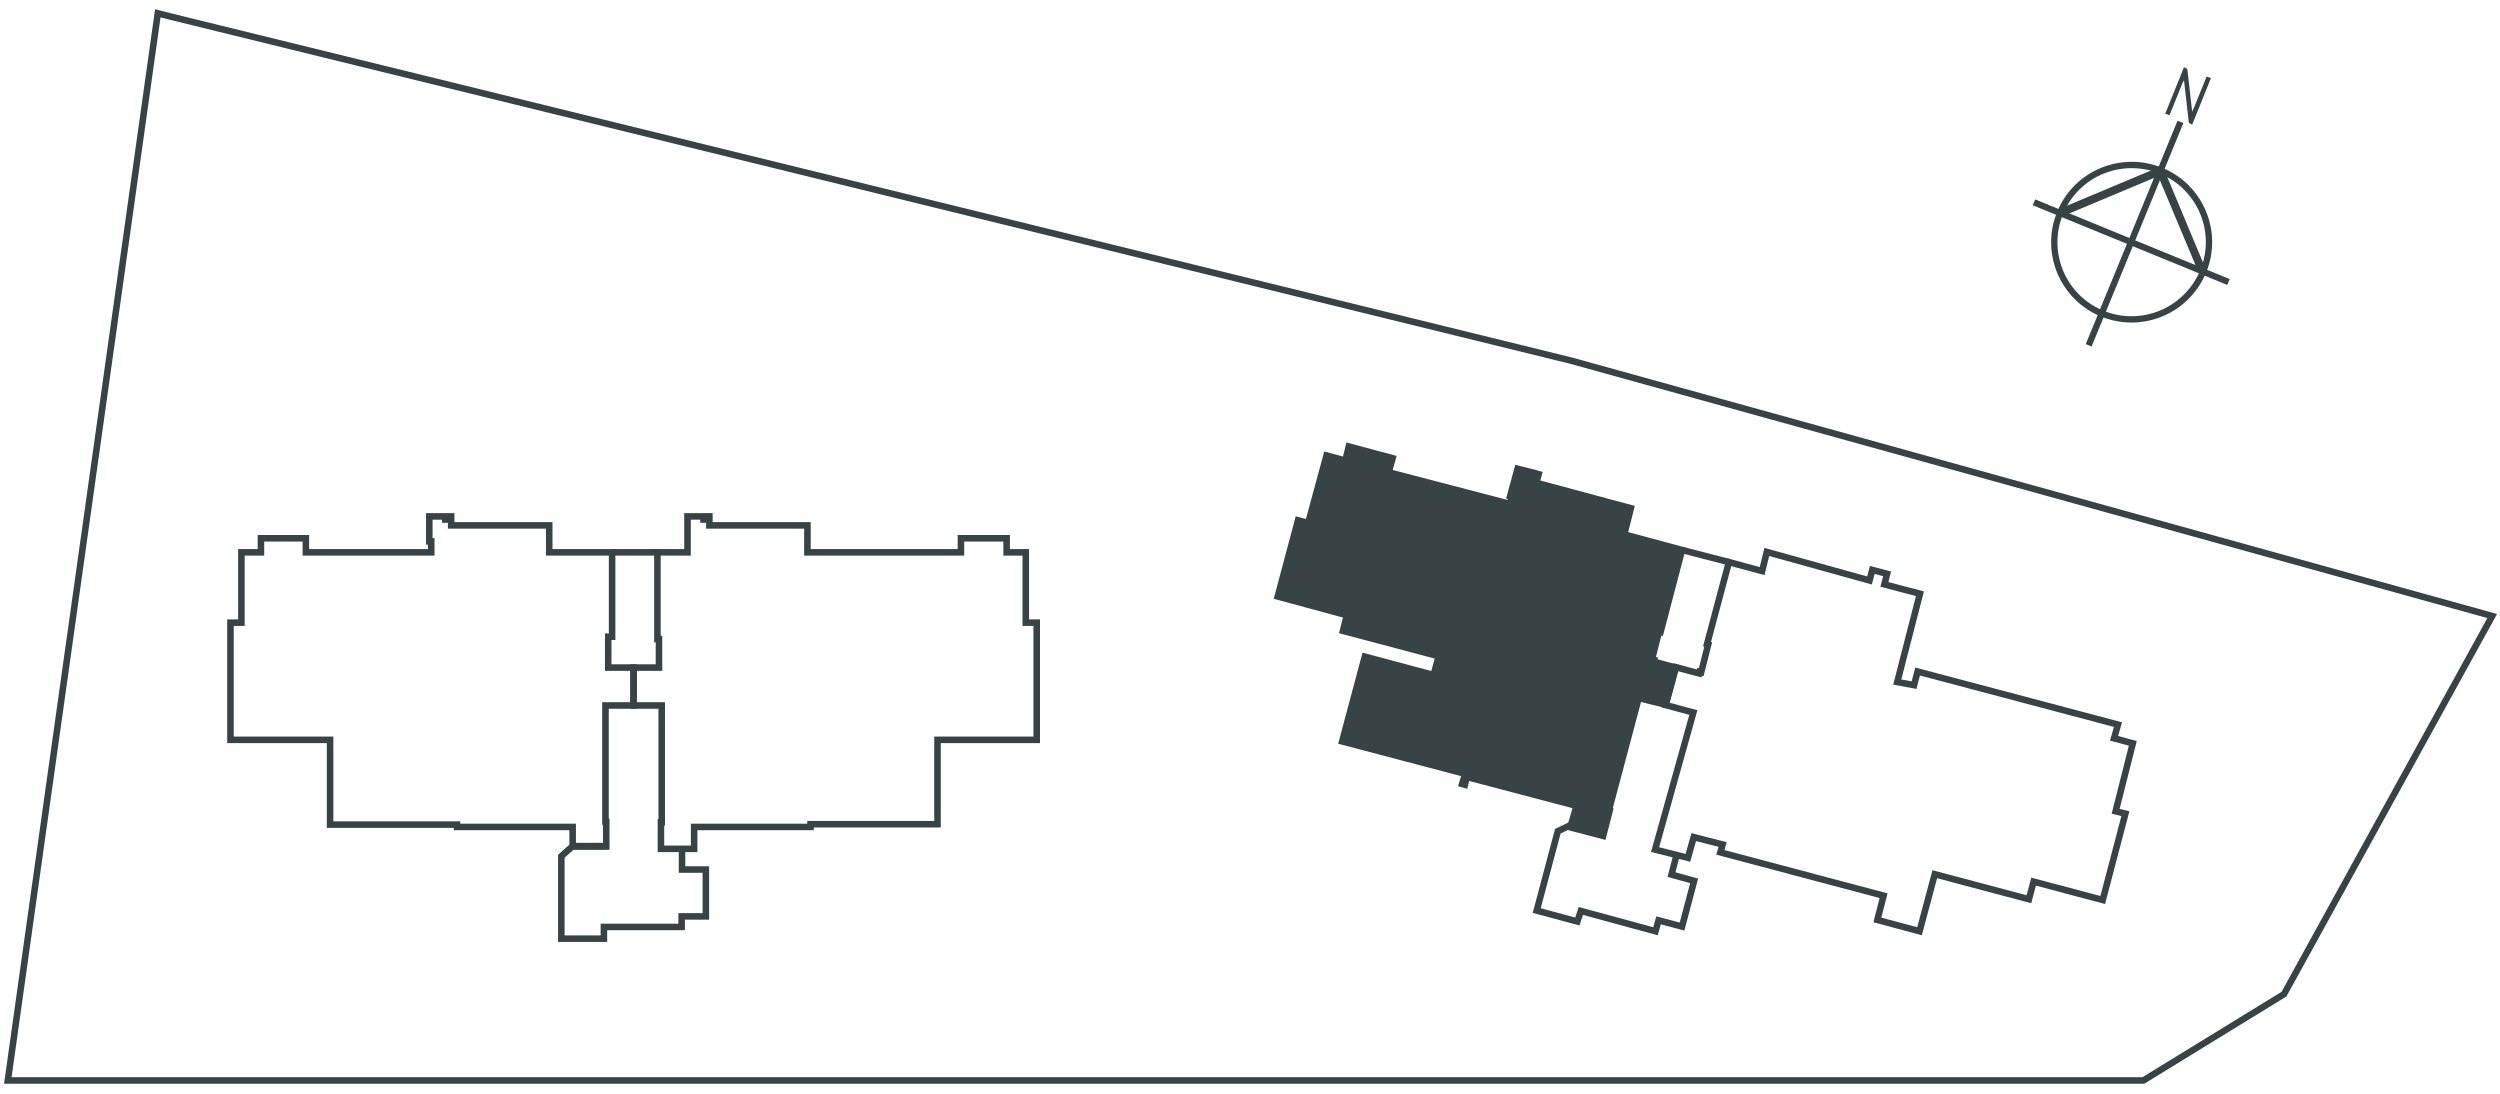
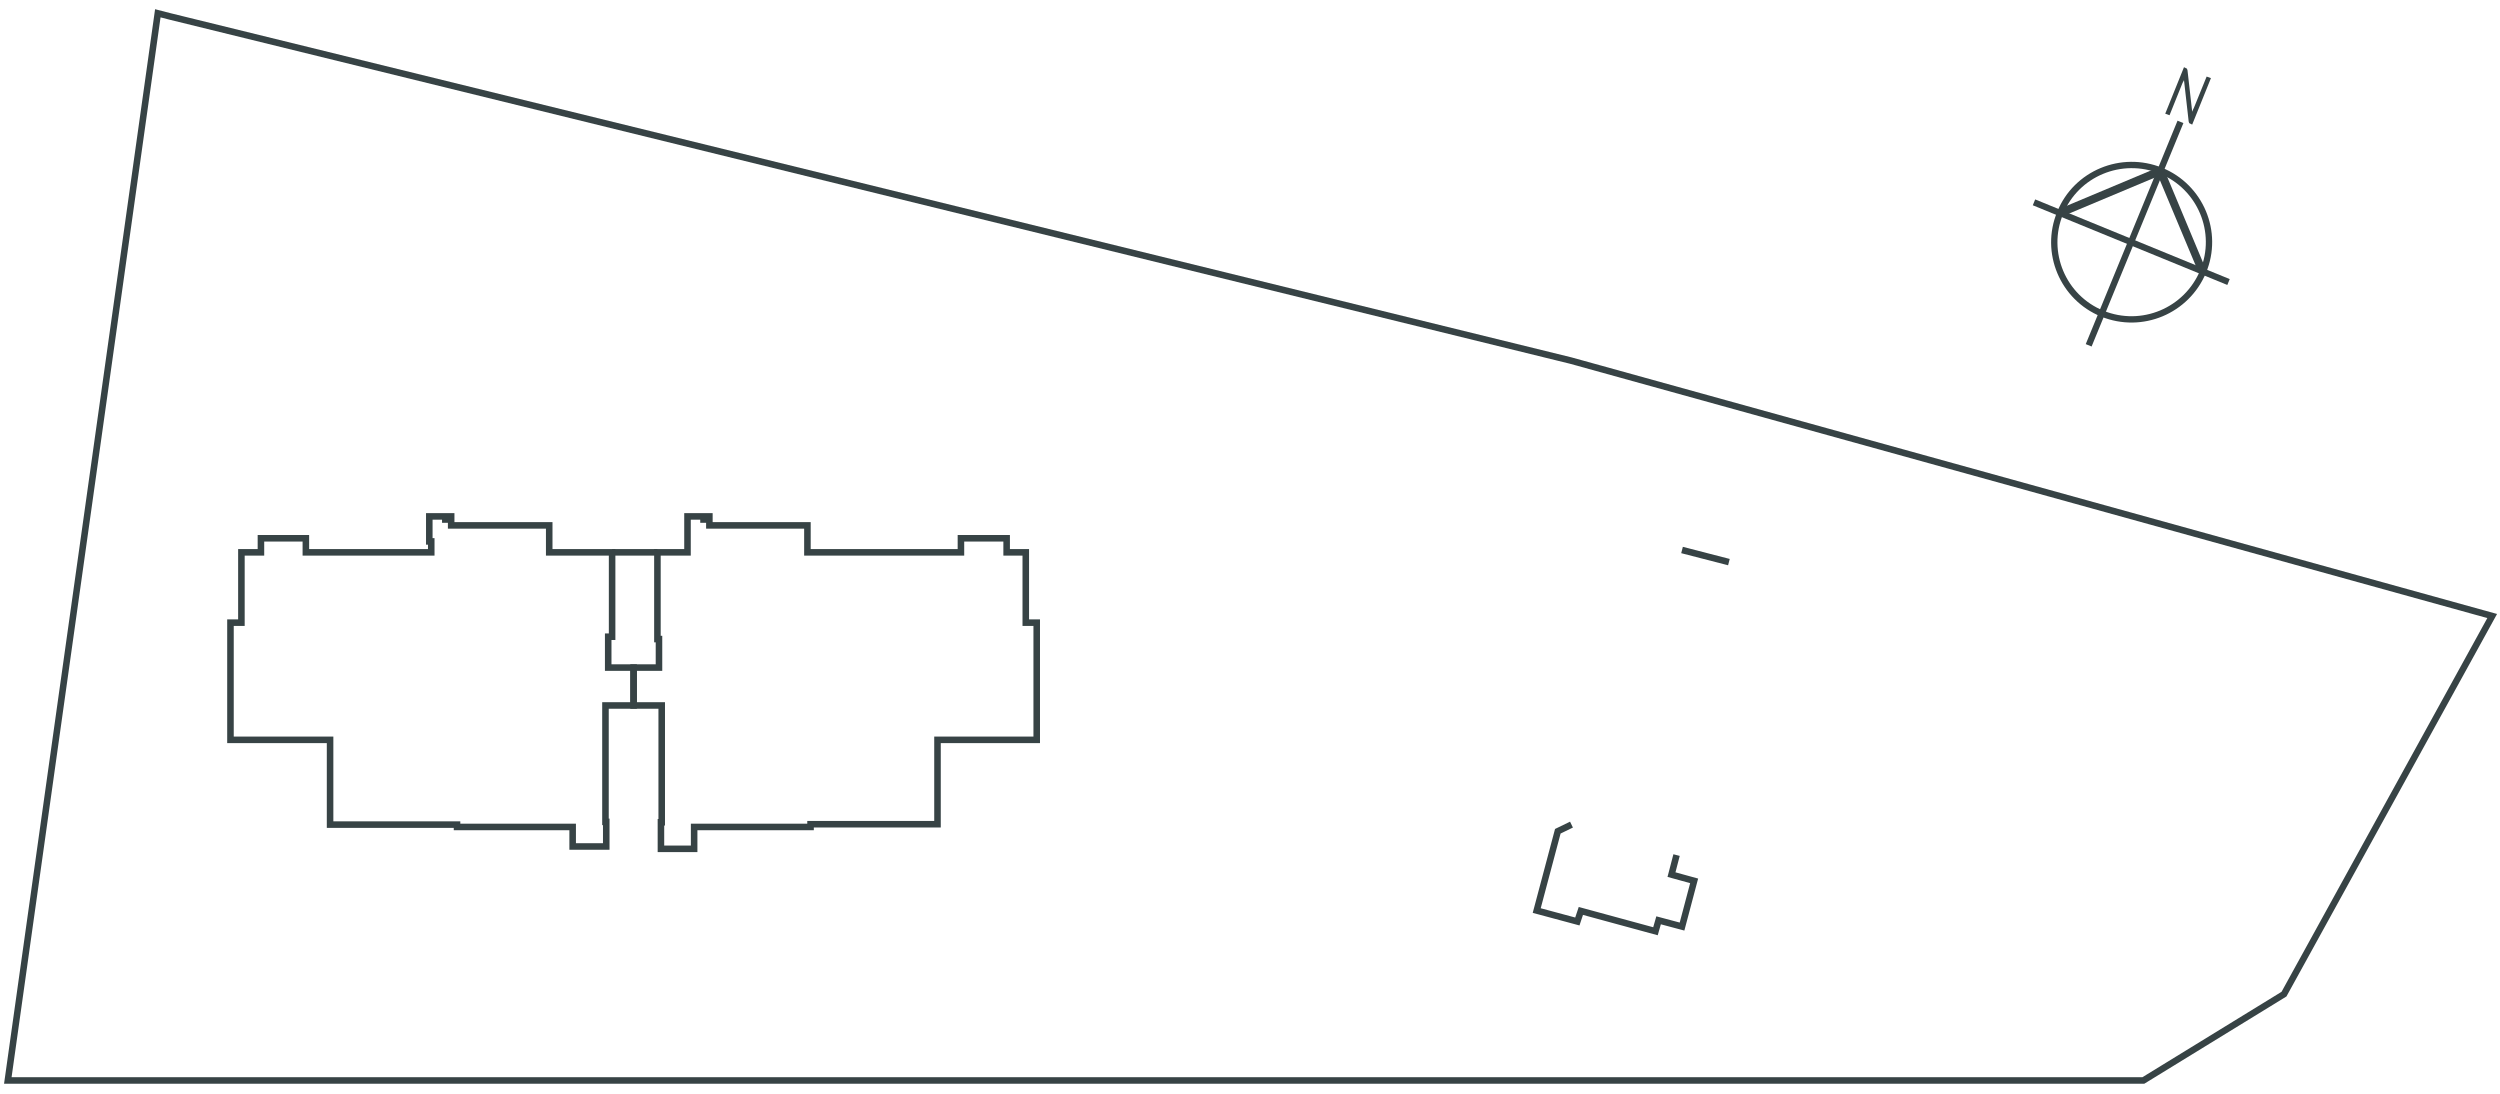
<svg xmlns="http://www.w3.org/2000/svg" version="1.1" id="Layer_1" x="0px" y="0px" viewBox="0 0 640 280" style="enable-background:new 0 0 640 280;" xml:space="preserve">
  <style type="text/css">
	.st0{display:none;fill:#EFECE2;}
	.st1{clip-path:url(#SVGID_9_);}
	.st2{fill:#D9B9A6;}
	.st3{fill:#959E9F;}
	.st4{fill:none;stroke:#414E51;stroke-width:2.209;stroke-miterlimit:10;}
	.st5{fill:none;stroke:#D2AD97;stroke-width:2.209;stroke-miterlimit:10;}
	.st6{fill:#414E51;}
	.st7{fill:#D2AD97;}
	.st8{fill:#838D8E;}
	.st9{fill:none;stroke:#838D8E;stroke-width:2.209;stroke-miterlimit:10;}
	.st10{opacity:0.3;fill:#56554C;}
	.st11{opacity:0.77;fill:url(#SVGID_14_);}
	.st12{fill:#342C23;}
	.st13{opacity:0.58;fill:url(#SVGID_31_);}
	.st14{opacity:0.58;clip-path:url(#SVGID_33_);fill:url(#SVGID_34_);}
	.st15{fill:none;stroke:#374345;stroke-width:1.676;stroke-miterlimit:10;}
	.st16{fill:#374345;stroke:#374345;stroke-width:1.676;stroke-miterlimit:10;}
	.st17{fill:#374345;}
	.st18{fill:none;stroke:#374345;stroke-width:1.62;stroke-miterlimit:10;}
	.st19{fill:#6D6E70;}
	.st20{fill:#231F20;}
	.st21{fill:none;stroke:#231F20;stroke-width:0;stroke-linecap:round;stroke-linejoin:round;stroke-miterlimit:10;}
	.st22{fill:#111516;}
	.st23{fill:none;stroke:#535658;stroke-width:0;stroke-miterlimit:10;}
	.st24{fill:none;stroke:#6C7071;stroke-width:0;stroke-miterlimit:10;}
	.st25{fill:none;stroke:#000000;stroke-width:0.3;stroke-linecap:round;stroke-linejoin:round;stroke-miterlimit:10;}
	.st26{fill:#6C7071;}
	.st27{fill:none;stroke:#000000;stroke-width:0.301;stroke-linecap:round;stroke-linejoin:round;stroke-miterlimit:10;}
	.st28{fill:none;stroke:#231F20;stroke-width:0;stroke-linecap:round;stroke-miterlimit:10;}
	.st29{fill:#7C7B7B;}
	.st30{fill:#EEECE1;}
	.st31{opacity:0.88;}
	.st32{fill:#FFFFFF;}
	.st33{fill:#85A1BD;}
	.st34{fill:#81967B;}
	.st35{fill:#B38381;}
	.st36{fill:#8D8371;}
	.st37{fill:#EFEBE1;}
	.st38{fill-rule:evenodd;clip-rule:evenodd;fill:#FFFFFF;}
	.st39{fill:#81C241;}
</style>
  <g>
    <polygon class="st15" points="155.7,170.9 155.7,163 156.7,163 156.7,141.4 155.7,141.4 155.7,141.4 145.1,141.4 145.1,141.4    140.6,141.4 140.6,134.5 115.5,134.5 115.5,134.1 115.5,133 115.5,132.2 114.7,132.2 114.7,133 114,133 114,132.2 109.9,132.2    109.9,133 109.9,135.1 109.9,138.6 110.4,138.6 110.4,141.4 78.3,141.4 78.3,137.8 66.8,137.8 66.8,141.4 61.8,141.4 61.8,159.4    59,159.4 59,189.4 84.5,189.4 84.5,211.1 117,211.1 117,211.7 146.6,211.7 146.6,216.7 152.7,216.7 155,216.7 155.2,216.7    155.2,210.4 155,210.4 155,180.6 162.2,180.6 162.2,180.2 162.2,178.3 162.2,170.9  " />
    <polygon class="st15" points="262.6,159.4 262.6,141.4 257.7,141.4 257.7,137.8 246,137.8 246,141.4 206.7,141.4 206.7,134.5    181.6,134.5 181.6,132.2 180.8,132.2 180.8,133 180.1,133 180.1,132.2 176,132.2 176,133 176,134.5 176,136.9 176,138 176,141.4    168.3,141.4 168.3,163.6 168.7,163.6 168.7,170.9 162.2,170.9 162.2,180.6 169.4,180.6 169.4,210.5 169.2,210.5 169.2,217.3    177.7,217.3 177.7,211.7 207.5,211.7 207.5,211 240,211 240,189.4 265.4,189.4 265.4,170.9 265.4,159.8 265.4,159.4  " />
-     <polygon class="st16" points="412.1,207.4 410.4,214 402,211.8 403.6,206.3 375.5,198.9 375,200.9 374.3,200.7 375.1,198.1    343.6,189.8 349.4,168.1 367,172.8 368.3,168 343.8,161.5 344.8,157.5 327.1,152.7 332.3,133.2 334.9,133.9 339.6,116.6    344.4,117.9 345.3,114.3 356.5,117.3 355.5,120.9 386.5,129 387.1,127.1 386.6,127 388.5,120 392.5,121 392.2,121.9 392.9,122.1    393.1,121.2 393.9,121.4 393.3,123.6 417.5,130.1 415.8,136.8 430.6,140.8 425.1,161.8 424.7,161.7 422.9,168.8 423.3,168.9    423.1,169.3 429,170.9 426.4,180.4 419.5,178.7 411.9,207.3  " />
-     <polygon class="st15" points="437,164.9 442.6,143.9 451.1,146.2 452.3,141.3 478.6,148.6 479.3,145.9 483.1,146.9 482.4,149.6    491.5,152 485.7,174.6 490,175.4 490.9,171.9 542.2,185.5 541.2,189 546,190.3 541.6,207.7 544.1,208.3 538.3,230.4 520.6,225.7    519.4,230.2 495.3,223.8 491.4,238.4 480.6,235.5 482.2,229.3 440.4,218.2 441,216.2 433.6,214.3 432.1,219.6 423.7,217.5    433.5,182.4 426.4,180.5 429,170.8 435,172.4 435.1,172 435.5,172.1 437.3,165  " />
    <polygon class="st15" points="40.4,3.4 43.5,4.2 402.1,92.3 638,157.7 584.7,254.5 548.7,276.6 2,276.6  " />
    <line class="st15" x1="168.3" y1="141.4" x2="156.7" y2="141.4" />
-     <polyline class="st15" points="174.6,217.3 174.6,222.6 180.7,222.6 180.7,234.6 174.5,234.6 174.5,237.3 154.6,237.3 154.6,240.3    143.7,240.3 143.7,219.2 146.6,216.6 155.1,216.6  " />
    <polyline class="st15" points="429.2,218.9 427.9,223.9 433.7,225.5 430.6,237.2 424.6,235.6 423.8,238.4 404.7,233.2 403.8,235.9    393.4,233.1 398.8,212.8 402.3,211.1  " />
    <line class="st15" x1="430.6" y1="140.8" x2="442.6" y2="143.9" />
    <g>
      <g>
        <path class="st17" d="M566,20l-4.8,11.9l-0.6-0.3c-0.1,0-0.2-0.1-0.2-0.2c0-0.1-0.1-0.2-0.1-0.3l-1.2-10.6     c-0.1,0.2-0.1,0.3-0.2,0.4c-0.1,0.1-0.1,0.3-0.2,0.4l-3.3,8.2l-1.1-0.4l4.8-11.9l0.6,0.3c0.1,0,0.2,0.1,0.2,0.2     c0,0.1,0.1,0.2,0.1,0.3l1.2,10.6c0.1-0.2,0.1-0.3,0.2-0.5c0.1-0.2,0.1-0.3,0.2-0.4l3.3-8.1L566,20z" />
      </g>
      <line class="st18" x1="534.7" y1="88.4" x2="558.2" y2="31.2" />
      <line class="st18" x1="520.7" y1="51.8" x2="570.5" y2="72.2" />
      <path class="st18" d="M564,69.5c4.2-10.1-0.7-21.7-10.8-25.8s-21.7,0.7-25.8,10.8c-4.2,10.1,0.7,21.7,10.8,25.8    S559.8,79.6,564,69.5" />
      <polyline class="st17" points="562.9,69.9 552.5,45.1 553.6,42.4 564.8,69.2 562.9,69.9   " />
      <polyline class="st17" points="552.5,45.1 527.7,55.5 526.9,53.6 553.6,42.4 552.5,45.1   " />
    </g>
  </g>
</svg>